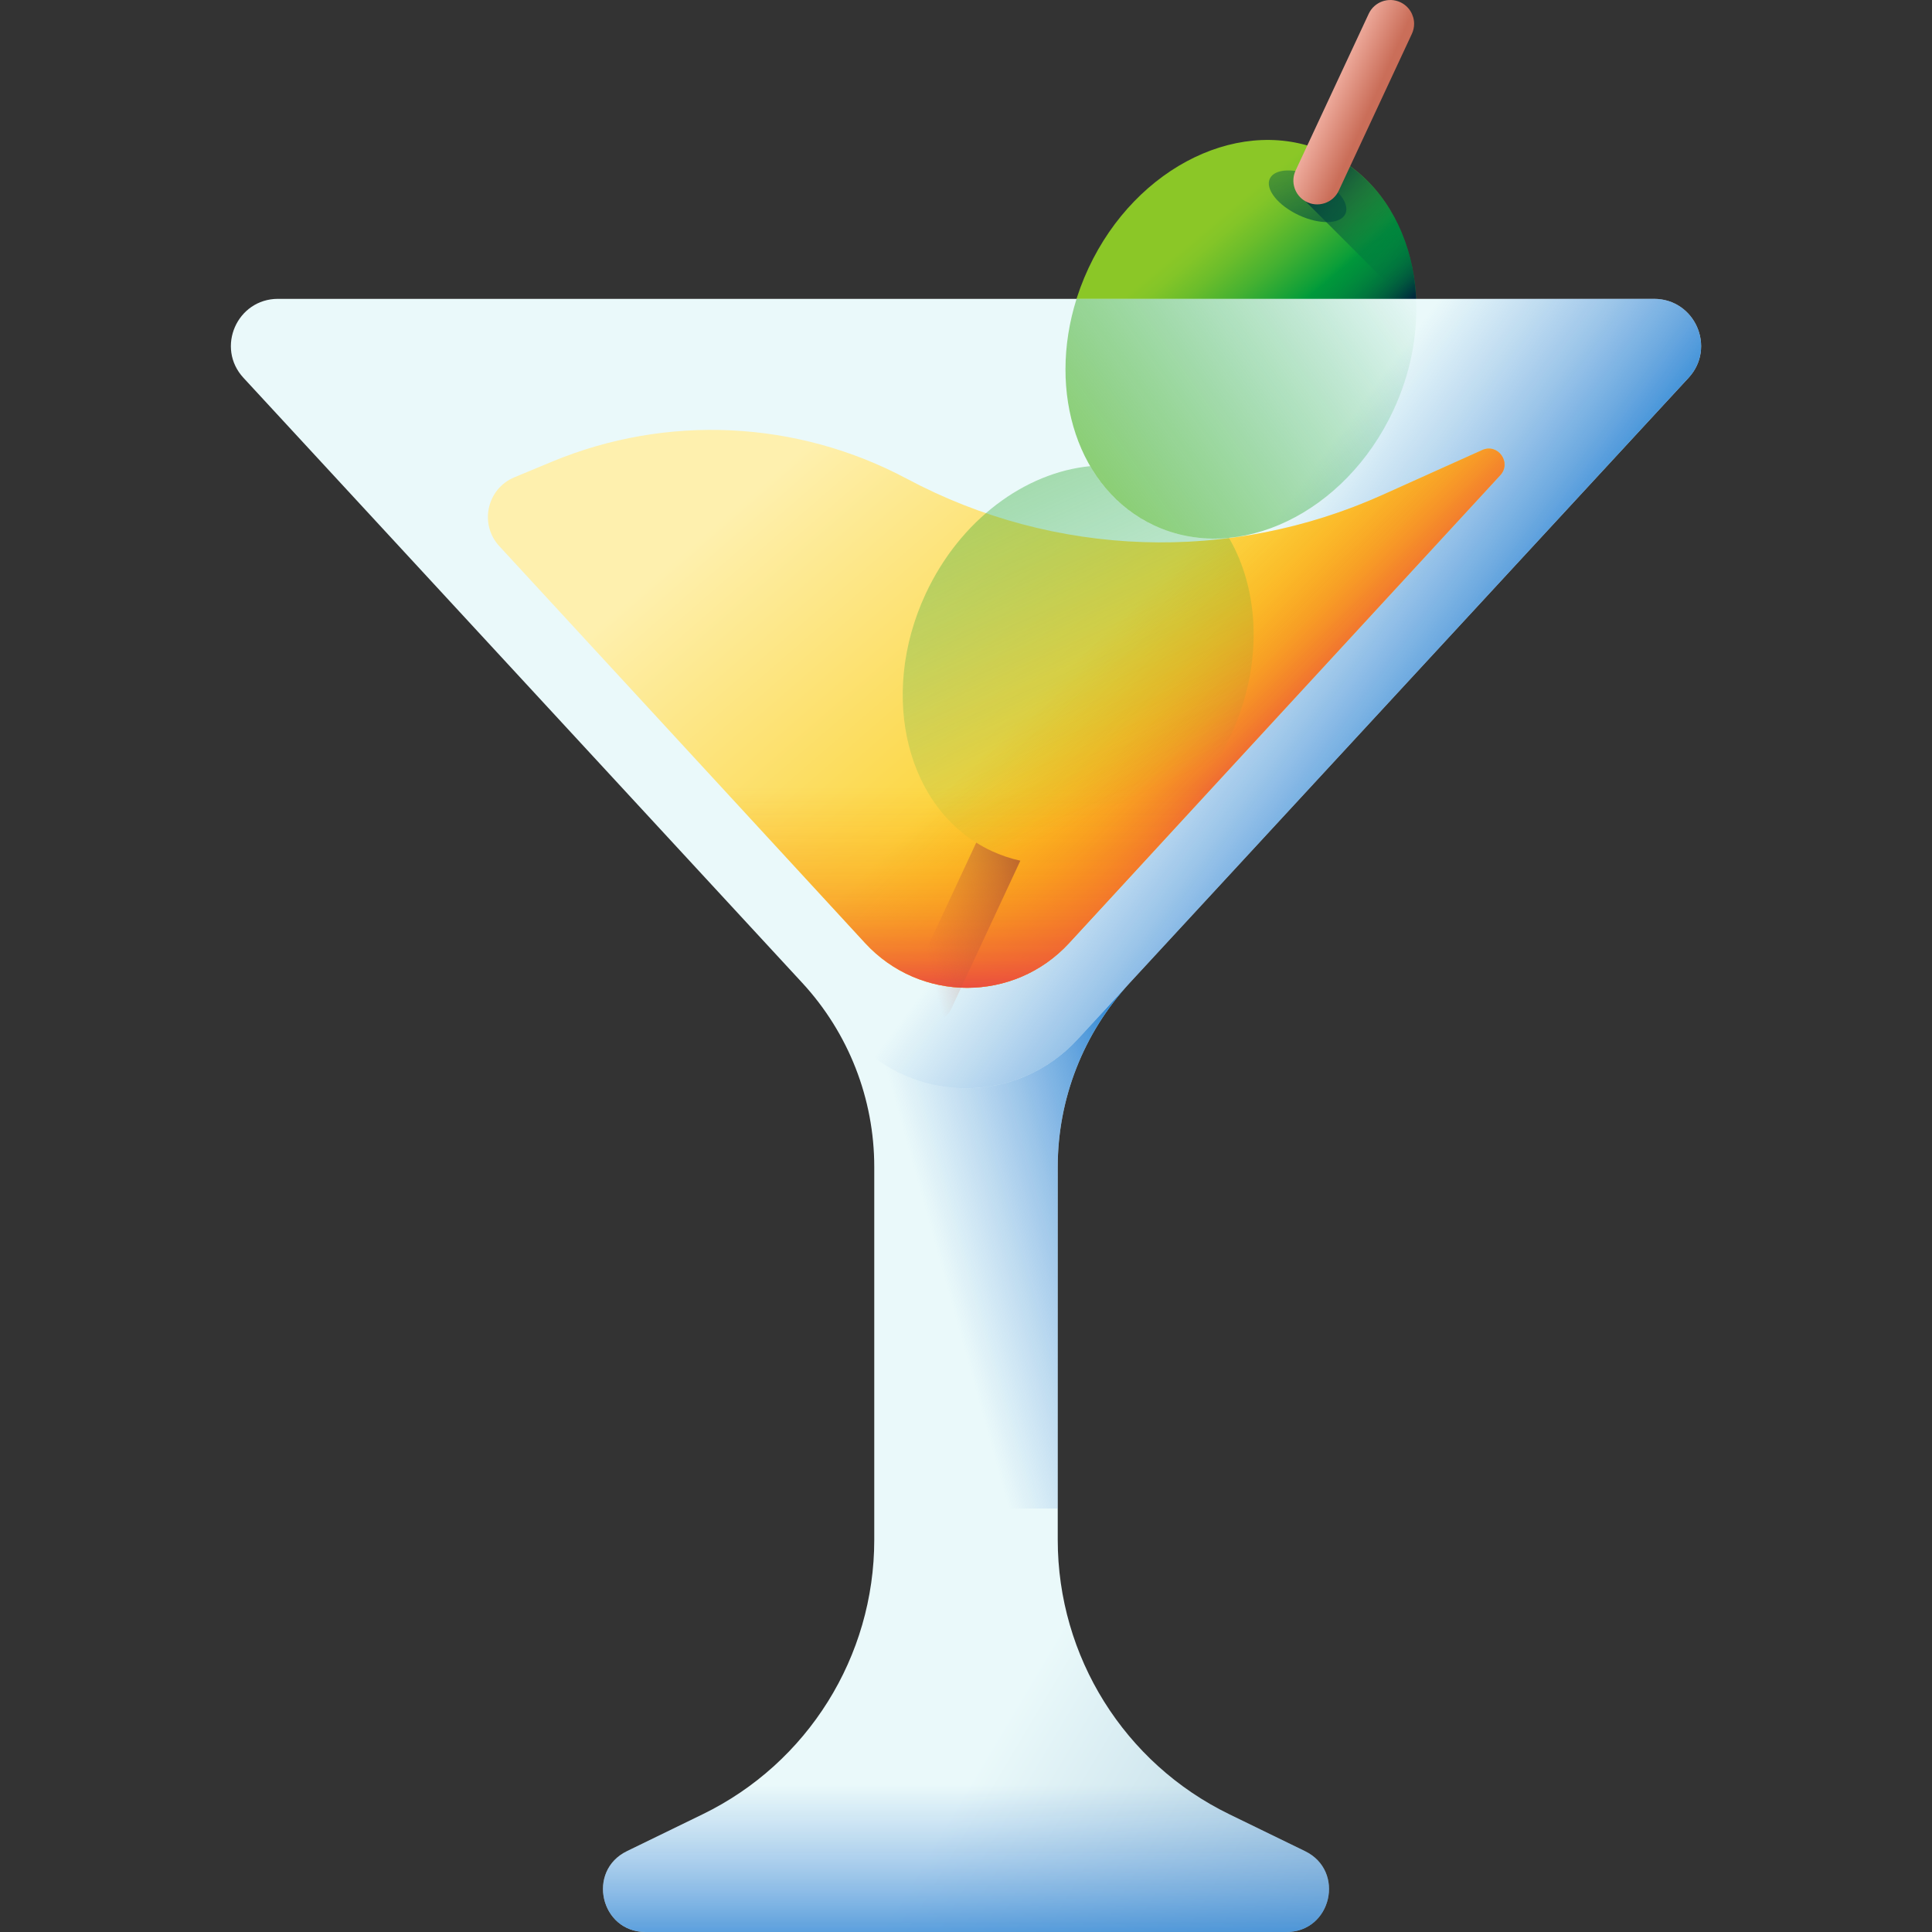
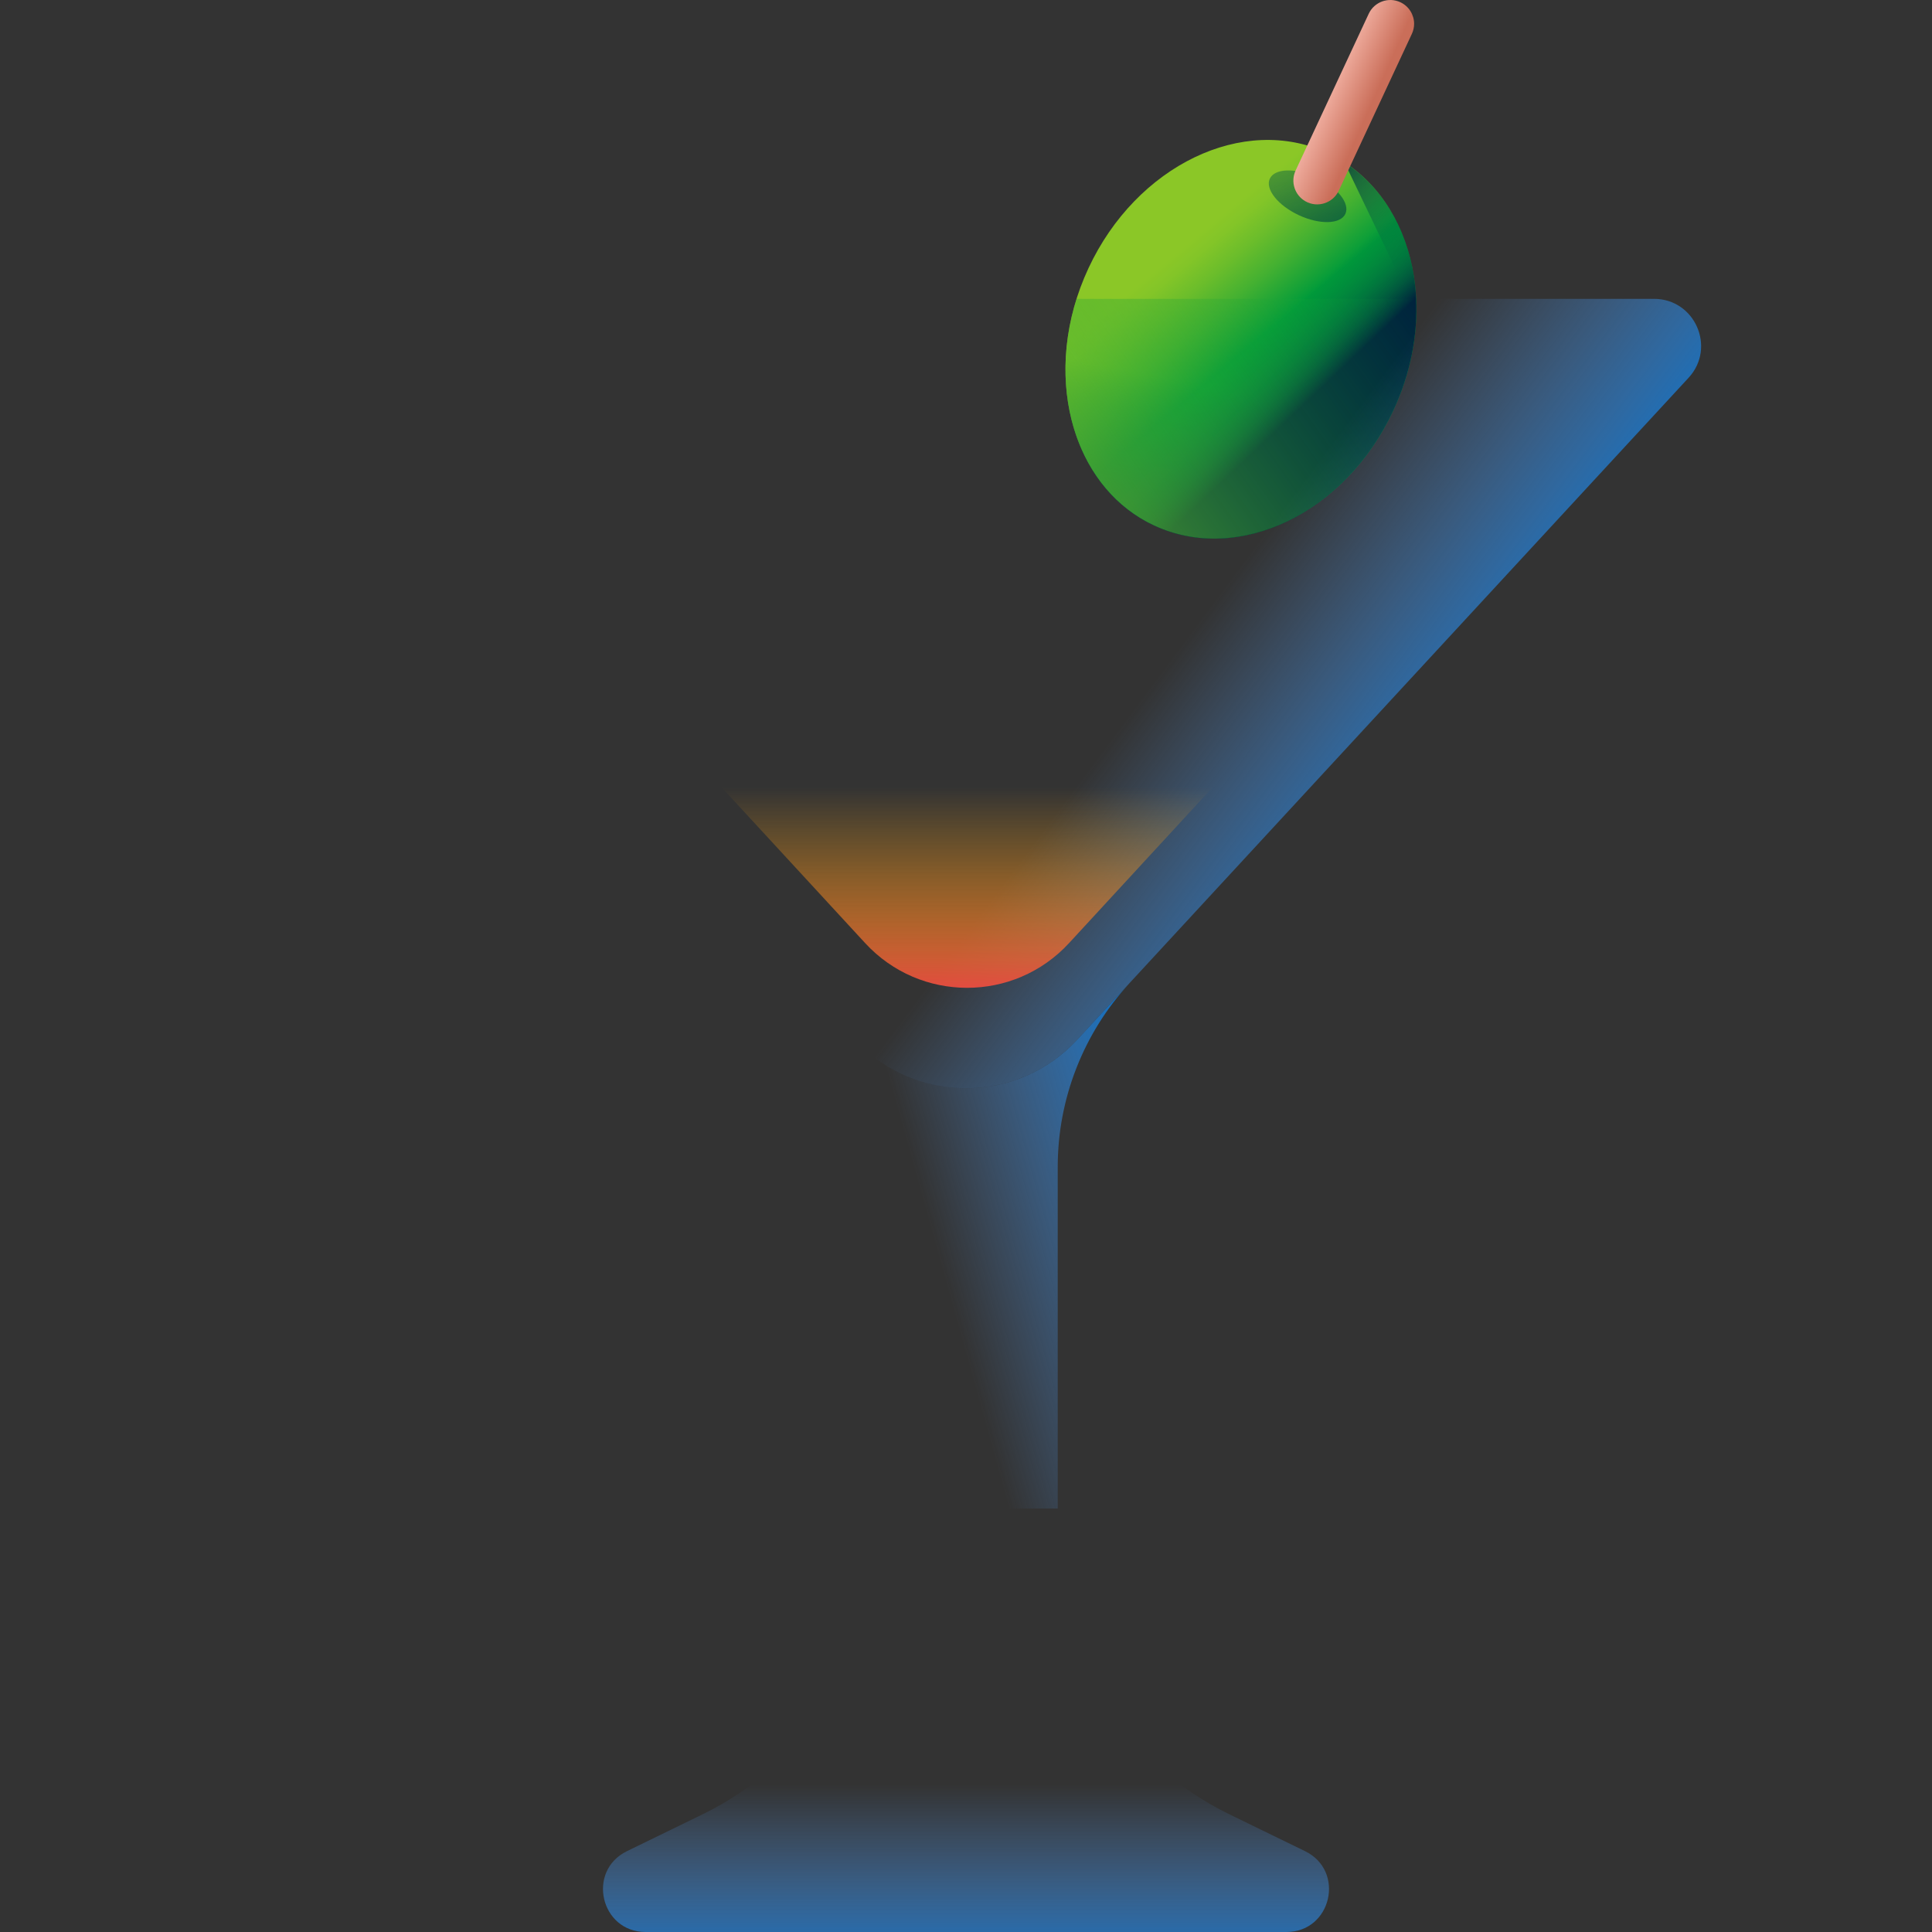
<svg xmlns="http://www.w3.org/2000/svg" xmlns:xlink="http://www.w3.org/1999/xlink" id="Capa_1" enable-background="new 0 0 512 512" height="512" viewBox="0 0 512 512" width="512">
  <rect x="0" y="0" width="512" height="512" fill="#333333" stroke="none" />
  <linearGradient id="SVGID_1_" gradientUnits="userSpaceOnUse" x1="310.502" x2="330.752" y1="67.981" y2="92.175">
    <stop offset="0" stop-color="#8bc727" />
    <stop offset=".132" stop-color="#83c528" />
    <stop offset=".343" stop-color="#6bbd2b" />
    <stop offset=".607" stop-color="#45b131" />
    <stop offset=".911" stop-color="#11a038" />
    <stop offset="1" stop-color="#009b3a" />
  </linearGradient>
  <linearGradient id="lg1">
    <stop offset="0" stop-color="#026841" stop-opacity="0" />
    <stop offset=".238" stop-color="#026441" stop-opacity=".238" />
    <stop offset=".474" stop-color="#015840" stop-opacity=".475" />
    <stop offset=".711" stop-color="#01443f" stop-opacity=".711" />
    <stop offset=".946" stop-color="#00283d" stop-opacity=".946" />
    <stop offset="1" stop-color="#00213d" />
  </linearGradient>
  <linearGradient id="SVGID_00000087375165011013065920000015692306484448986035_" gradientTransform="matrix(.906 .423 -.423 .906 87.389 -125.852)" gradientUnits="userSpaceOnUse" x1="279.086" x2="334.706" xlink:href="#lg1" y1="21.182" y2="76.013" />
  <linearGradient id="SVGID_00000137128905167036368910000000241601767457396651_" gradientTransform="matrix(.906 .423 -.423 .906 87.389 -125.852)" gradientUnits="userSpaceOnUse" x1="312.537" x2="323.188" xlink:href="#lg1" y1="107.497" y2="152.861" />
  <linearGradient id="SVGID_00000126318525922435848810000016399114124391919285_" gradientUnits="userSpaceOnUse" x1="331.039" x2="345.24" xlink:href="#lg1" y1="92.554" y2="107.544" />
  <linearGradient id="SVGID_00000127731016450951125420000014188338478525164164_" gradientUnits="userSpaceOnUse" x1="374.242" x2="346.432" xlink:href="#lg1" y1="70.479" y2="43.852" />
  <linearGradient id="SVGID_00000039111366182176576140000012565535329258290855_" gradientUnits="userSpaceOnUse" x1="346.983" x2="429.038" y1="320.701" y2="369.565">
    <stop offset="0" stop-color="#eaf9fa" />
    <stop offset="1" stop-color="#b4d2e2" />
  </linearGradient>
  <linearGradient id="lg2">
    <stop offset="0" stop-color="#528fd8" stop-opacity="0" />
    <stop offset=".219" stop-color="#4e8ed8" stop-opacity=".219" />
    <stop offset=".451" stop-color="#4189d6" stop-opacity=".451" />
    <stop offset=".69" stop-color="#2c81d3" stop-opacity=".69" />
    <stop offset=".931" stop-color="#0e76cf" stop-opacity=".931" />
    <stop offset="1" stop-color="#0473ce" />
  </linearGradient>
  <linearGradient id="SVGID_00000096746471195040336730000006951768368296691849_" gradientUnits="userSpaceOnUse" x1="317.431" x2="382.661" xlink:href="#lg2" y1="165.053" y2="213.679" />
  <linearGradient id="SVGID_00000086678328605311475120000011740259064004968888_" gradientUnits="userSpaceOnUse" x1="235.881" x2="336.717" y1="98.919" y2="215.36">
    <stop offset="0" stop-color="#fef0ae" />
    <stop offset="1" stop-color="#fac600" />
  </linearGradient>
  <linearGradient id="lg3">
    <stop offset="0" stop-color="#fea613" stop-opacity="0" />
    <stop offset=".203" stop-color="#fda215" stop-opacity=".203" />
    <stop offset=".405" stop-color="#fb961b" stop-opacity=".405" />
    <stop offset=".607" stop-color="#f68225" stop-opacity=".607" />
    <stop offset=".807" stop-color="#f06633" stop-opacity=".807" />
    <stop offset="1" stop-color="#e94444" />
  </linearGradient>
  <linearGradient id="SVGID_00000128453244545083020440000007204611022127709350_" gradientUnits="userSpaceOnUse" x1="294.402" x2="334.725" xlink:href="#lg3" y1="166.076" y2="206.399" />
  <linearGradient id="SVGID_00000114754066990395919530000007767224811105407617_" gradientUnits="userSpaceOnUse" x1="256.292" x2="256.292" xlink:href="#lg3" y1="208.612" y2="264.493" />
  <linearGradient id="SVGID_00000065032254529331098140000011792349091975092100_" gradientUnits="userSpaceOnUse" x1="256" x2="256" xlink:href="#lg2" y1="472.903" y2="526.272" />
  <linearGradient id="SVGID_00000064338968682715999360000015943574801039279769_" gradientUnits="userSpaceOnUse" x1="247.771" x2="315.947" xlink:href="#lg2" y1="329.794" y2="310.795" />
  <linearGradient id="lg4">
    <stop offset="0" stop-color="#8bc727" />
    <stop offset=".67" stop-color="#2ba934" stop-opacity=".33" />
    <stop offset="1" stop-color="#009b3a" stop-opacity="0" />
  </linearGradient>
  <linearGradient id="SVGID_00000135672208173541545930000007050685348554246272_" gradientUnits="userSpaceOnUse" x1="247.274" x2="370.348" xlink:href="#lg4" y1="155.904" y2="68.595" />
  <linearGradient id="SVGID_00000059999800454030209020000000192805713074024380_" gradientUnits="userSpaceOnUse" x1="351.864" x2="362.909" y1="24.005" y2="28.936">
    <stop offset="0" stop-color="#f1b0a2" />
    <stop offset="1" stop-color="#ca6e59" />
  </linearGradient>
  <linearGradient id="SVGID_00000089568021050462615450000004469799782014145982_" gradientUnits="userSpaceOnUse" x1="206.965" x2="301.476" xlink:href="#lg4" y1=".668" y2="211.252" />
  <linearGradient id="SVGID_00000033354704190323238690000007506837242988713890_" gradientUnits="userSpaceOnUse" x1="244.653" x2="287.32" y1="249.285" y2="238.274">
    <stop offset="0" stop-color="#c4573a" stop-opacity="0" />
    <stop offset=".234" stop-color="#be5539" stop-opacity=".234" />
    <stop offset=".545" stop-color="#ad4e35" stop-opacity=".545" />
    <stop offset=".898" stop-color="#914330" stop-opacity=".898" />
    <stop offset="1" stop-color="#883f2e" />
  </linearGradient>
  <g>
    <g>
      <g>
        <path d="m369.254 108.748c-12.706 27.248-41.093 40.902-63.404 30.498s-30.098-40.927-17.393-68.174c12.706-27.248 41.093-40.902 63.404-30.498 22.312 10.403 30.099 40.926 17.393 68.174z" fill="url(#SVGID_1_)" />
        <path d="m356.537 56.682c-1.289 2.764-6.816 2.915-12.344.337s-8.965-6.909-7.676-9.673 6.816-2.915 12.344-.337 8.965 6.908 7.676 9.673z" fill="url(#SVGID_00000087375165011013065920000015692306484448986035_)" />
        <path d="m288.457 71.071c-12.706 27.248-4.919 57.77 17.393 68.174 22.311 10.404 50.698-3.25 63.404-30.498.168-.36.317-.722.478-1.083l-80.752-37.655c-.173.355-.355.703-.523 1.062z" fill="url(#SVGID_00000137128905167036368910000000241601767457396651_)" />
        <path d="m369.254 108.748c9.163-19.65 7.665-41-2.249-55.282l-82.938 30.187c-5.603 23.488 2.866 46.772 21.783 55.593 22.311 10.404 50.698-3.251 63.404-30.498z" fill="url(#SVGID_00000126318525922435848810000016399114124391919285_)" />
      </g>
-       <path d="m375.343 82.721c.228-16.596-6.585-31.632-19.045-39.683l-10.319 10.319z" fill="url(#SVGID_00000127731016450951125420000014188338478525164164_)" />
+       <path d="m375.343 82.721c.228-16.596-6.585-31.632-19.045-39.683z" fill="url(#SVGID_00000127731016450951125420000014188338478525164164_)" />
      <g>
-         <path d="m447.483 100.125c7.375-7.986 1.711-20.927-9.159-20.927h-364.647c-10.87 0-16.535 12.941-9.159 20.927l148.098 160.355c12.262 13.277 19.071 30.686 19.071 48.759v98.849c0 30.936-17.647 59.161-45.459 72.708l-20.071 9.776c-10.762 5.242-7.029 21.428 4.941 21.428h169.805c11.971 0 15.703-16.186 4.941-21.428l-20.071-9.777c-27.812-13.547-45.459-41.772-45.459-72.708v-98.849c0-18.073 6.809-35.482 19.071-48.759z" fill="url(#SVGID_00000039111366182176576140000012565535329258290855_)" />
        <path d="m226.464 275.474-161.947-175.349c-7.375-7.986-1.711-20.927 9.159-20.927h364.647c10.871 0 16.535 12.941 9.159 20.927l-161.946 175.349c-15.919 17.236-43.154 17.236-59.072 0z" fill="url(#SVGID_00000096746471195040336730000006951768368296691849_)" />
        <g>
-           <path d="m240.362 126.893c-29.107-15.531-63.621-17.196-94.083-4.54l-9.961 4.139c-7.302 3.034-9.358 12.426-3.995 18.245l96.956 105.199c14.559 15.797 39.468 15.797 54.027 0l114.284-124.001c3.089-3.352-.633-8.537-4.787-6.668l-26.398 11.877c-40.411 18.182-86.943 16.612-126.043-4.251z" fill="url(#SVGID_00000086678328605311475120000011740259064004968888_)" />
          <g>
-             <path d="m392.804 119.267-26.398 11.877c-34.1 15.342-72.557 16.621-107.23 4.112l-67.796 73.559 37.899 41.121c14.559 15.797 39.468 15.797 54.027 0l114.284-124.001c3.089-3.352-.632-8.537-4.786-6.668z" fill="url(#SVGID_00000128453244545083020440000007204611022127709350_)" />
-           </g>
+             </g>
          <path d="m154.939 169.276 74.34 80.66c14.559 15.797 39.468 15.797 54.027 0l74.339-80.66z" fill="url(#SVGID_00000114754066990395919530000007767224811105407617_)" />
        </g>
        <path d="m231.687 401.743v6.345c0 30.936-17.647 59.161-45.459 72.708l-20.071 9.776c-10.762 5.242-7.029 21.428 4.941 21.428h169.805c11.971 0 15.703-16.186 4.941-21.428l-20.071-9.776c-27.812-13.547-45.459-41.772-45.459-72.708v-6.345z" fill="url(#SVGID_00000065032254529331098140000011792349091975092100_)" />
        <path d="m226.47 275.479-13.809-14.94c12.228 13.259 19.033 30.662 19.033 48.696v90.531h48.613v-90.531c0-18.034 6.805-35.436 19.033-48.696l-13.809 14.94c-15.906 17.236-43.157 17.236-59.061 0z" fill="url(#SVGID_00000064338968682715999360000015943574801039279769_)" />
      </g>
      <path d="m305.85 139.246c22.311 10.404 50.699-3.25 63.404-30.498 4.565-9.79 6.471-19.999 6.022-29.55h-89.976c-7.865 24.94.437 50.669 20.55 60.048z" fill="url(#SVGID_00000135672208173541545930000007050685348554246272_)" />
      <path d="m374.755 6.313c0 .896-.199 1.804-.598 2.667l-19.369 41.543c-1.552 3.328-5.607 4.633-8.808 2.835-2.877-1.616-4.023-5.177-2.628-8.168l19.374-41.544c1.472-3.154 5.224-4.526 8.389-3.054 2.289 1.073 3.64 3.352 3.64 5.721z" fill="url(#SVGID_00000059999800454030209020000000192805713074024380_)" />
    </g>
    <g>
      <g>
-         <path d="m326.124 194.999c-12.704 27.249-41.086 40.906-63.405 30.506-22.306-10.413-30.094-40.931-17.389-68.181 9.126-19.565 26.348-32.127 43.583-33.788 3.977 6.835 9.692 12.331 16.939 15.716 6.281 2.935 13.052 3.952 19.822 3.282 8.263 14.172 9.023 34.071.45 52.465z" fill="url(#SVGID_00000089568021050462615450000004469799782014145982_)" />
-       </g>
-       <path d="m270.4 228.095-18.305 39.243c-1.549 3.331-5.6 4.637-8.809 2.844-2.047-1.151-3.22-3.287-3.22-5.501 0-.896.199-1.804.598-2.667l18.05-38.712c1.273.808 2.612 1.538 4.006 2.191 2.49 1.163 5.057 2.026 7.68 2.602z" fill="url(#SVGID_00000033354704190323238690000007506837242988713890_)" />
+         </g>
    </g>
  </g>
</svg>